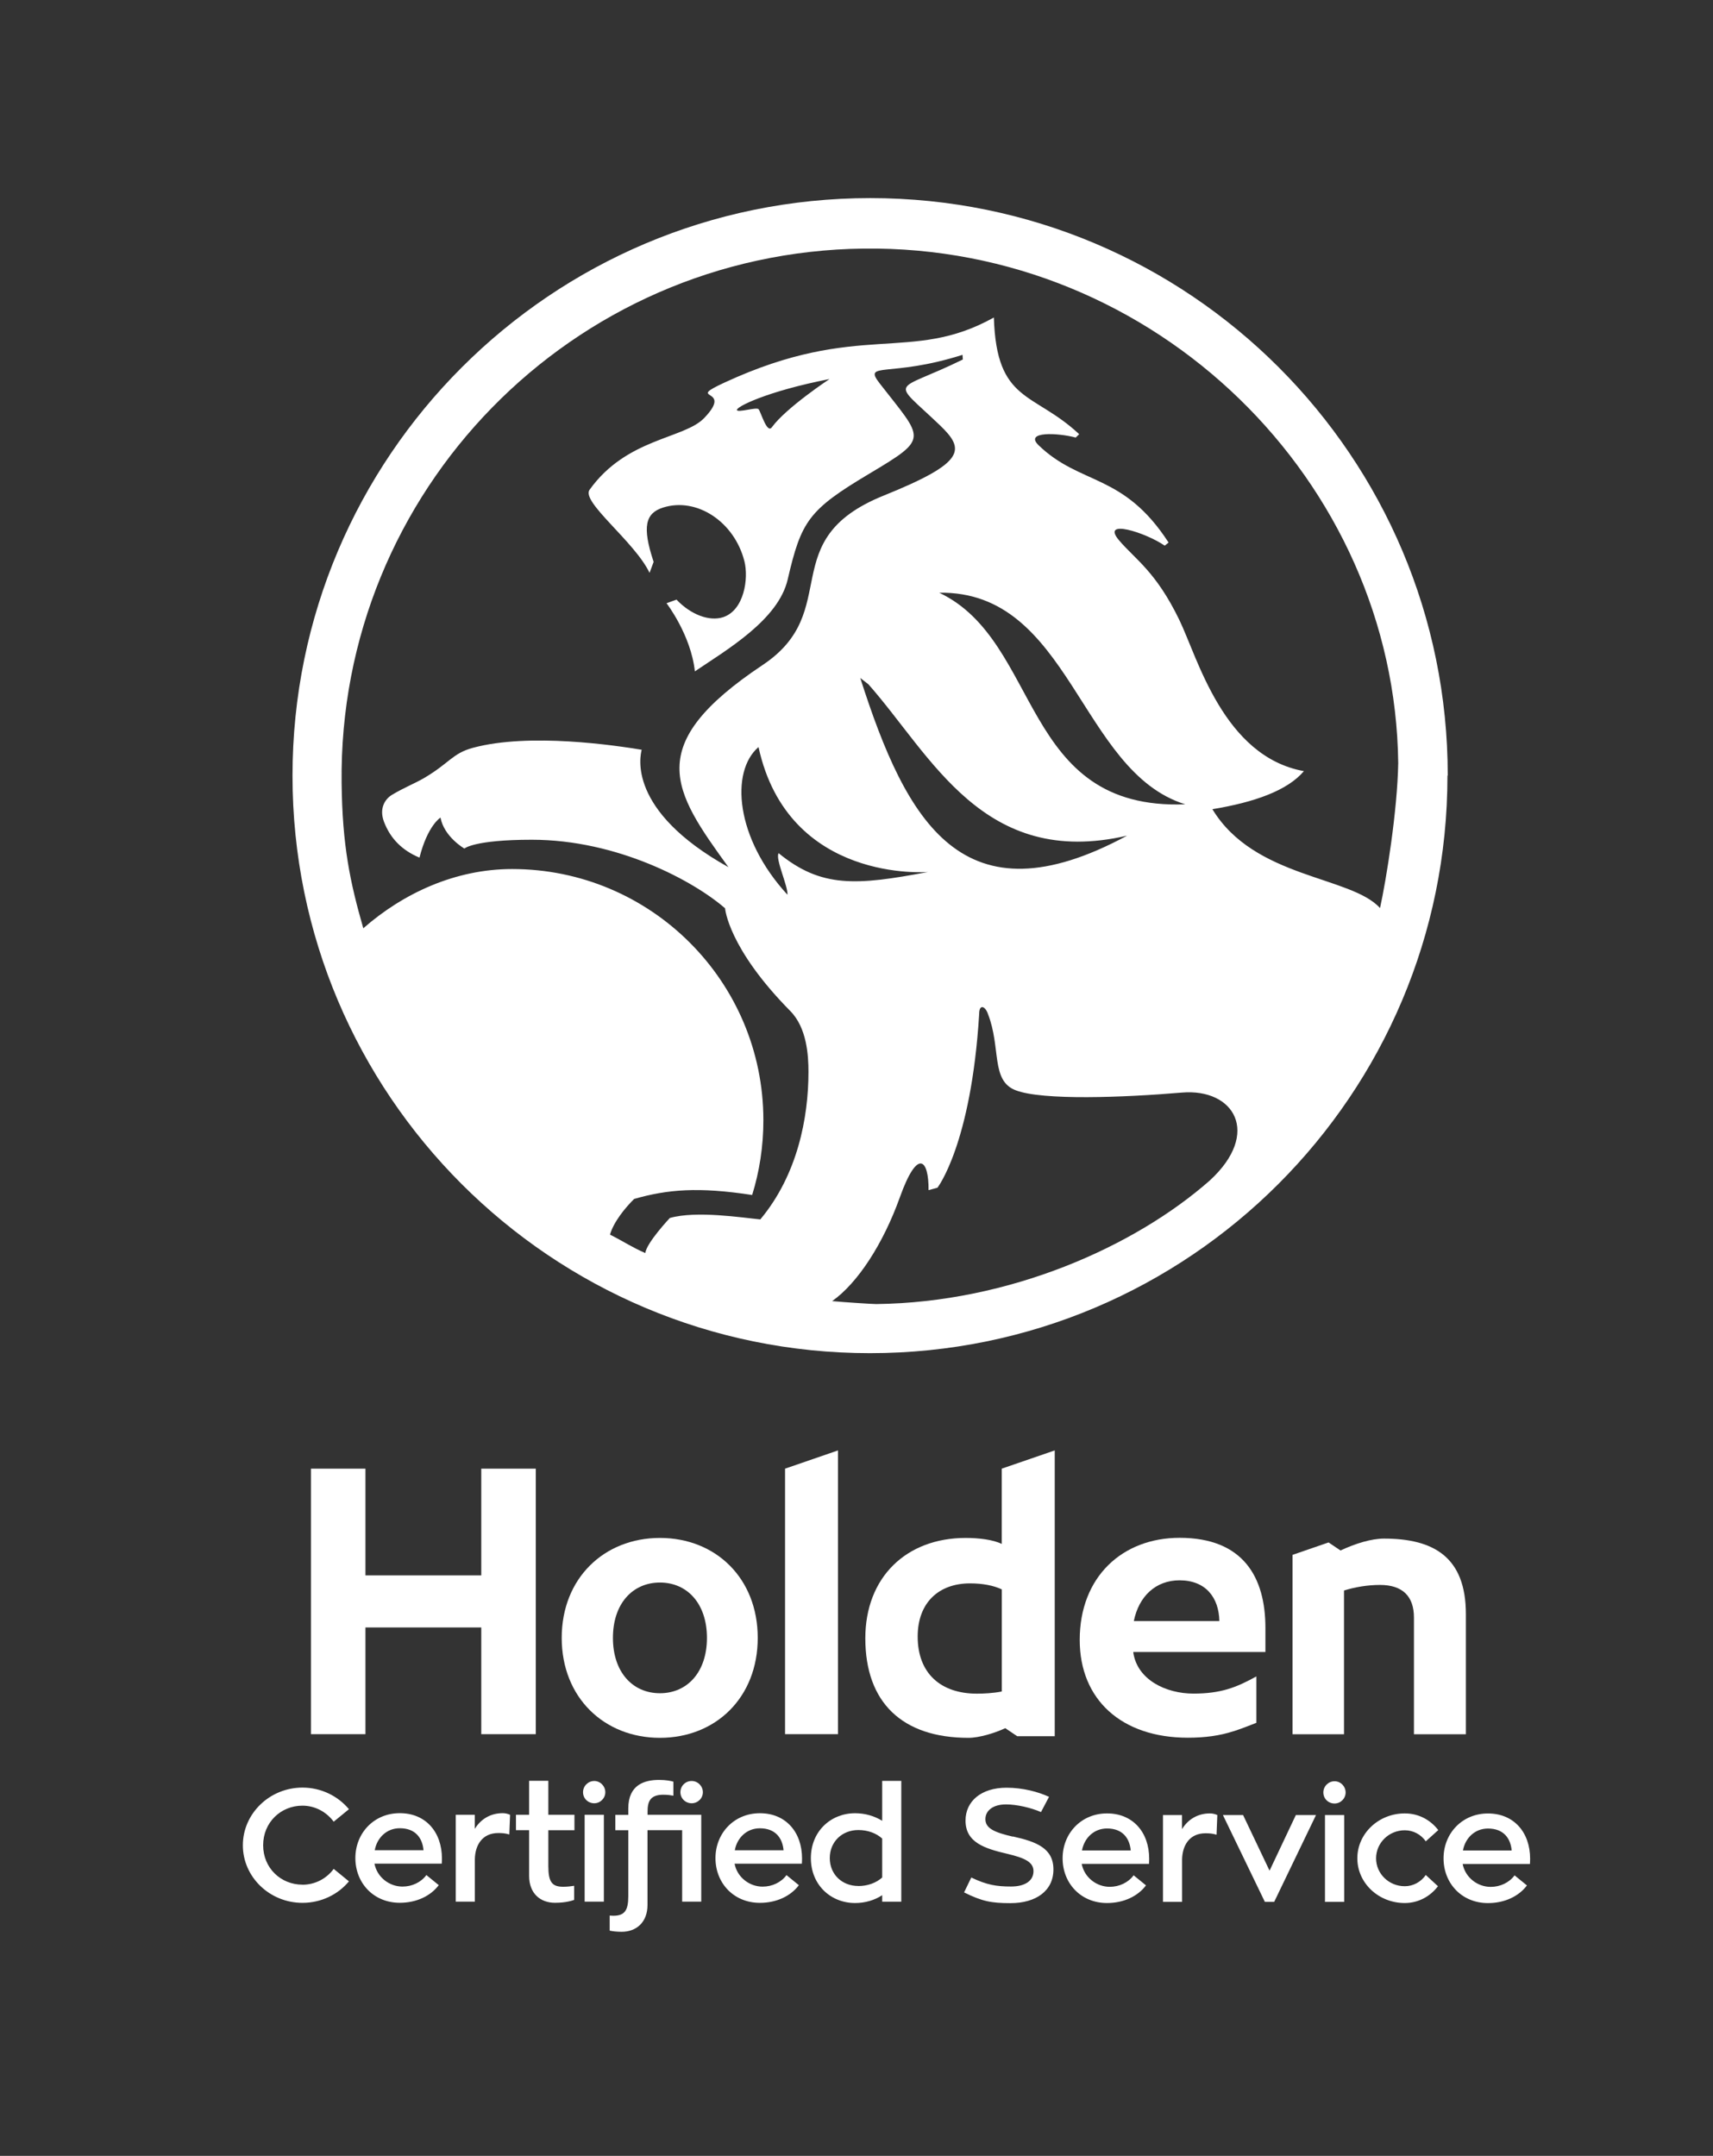
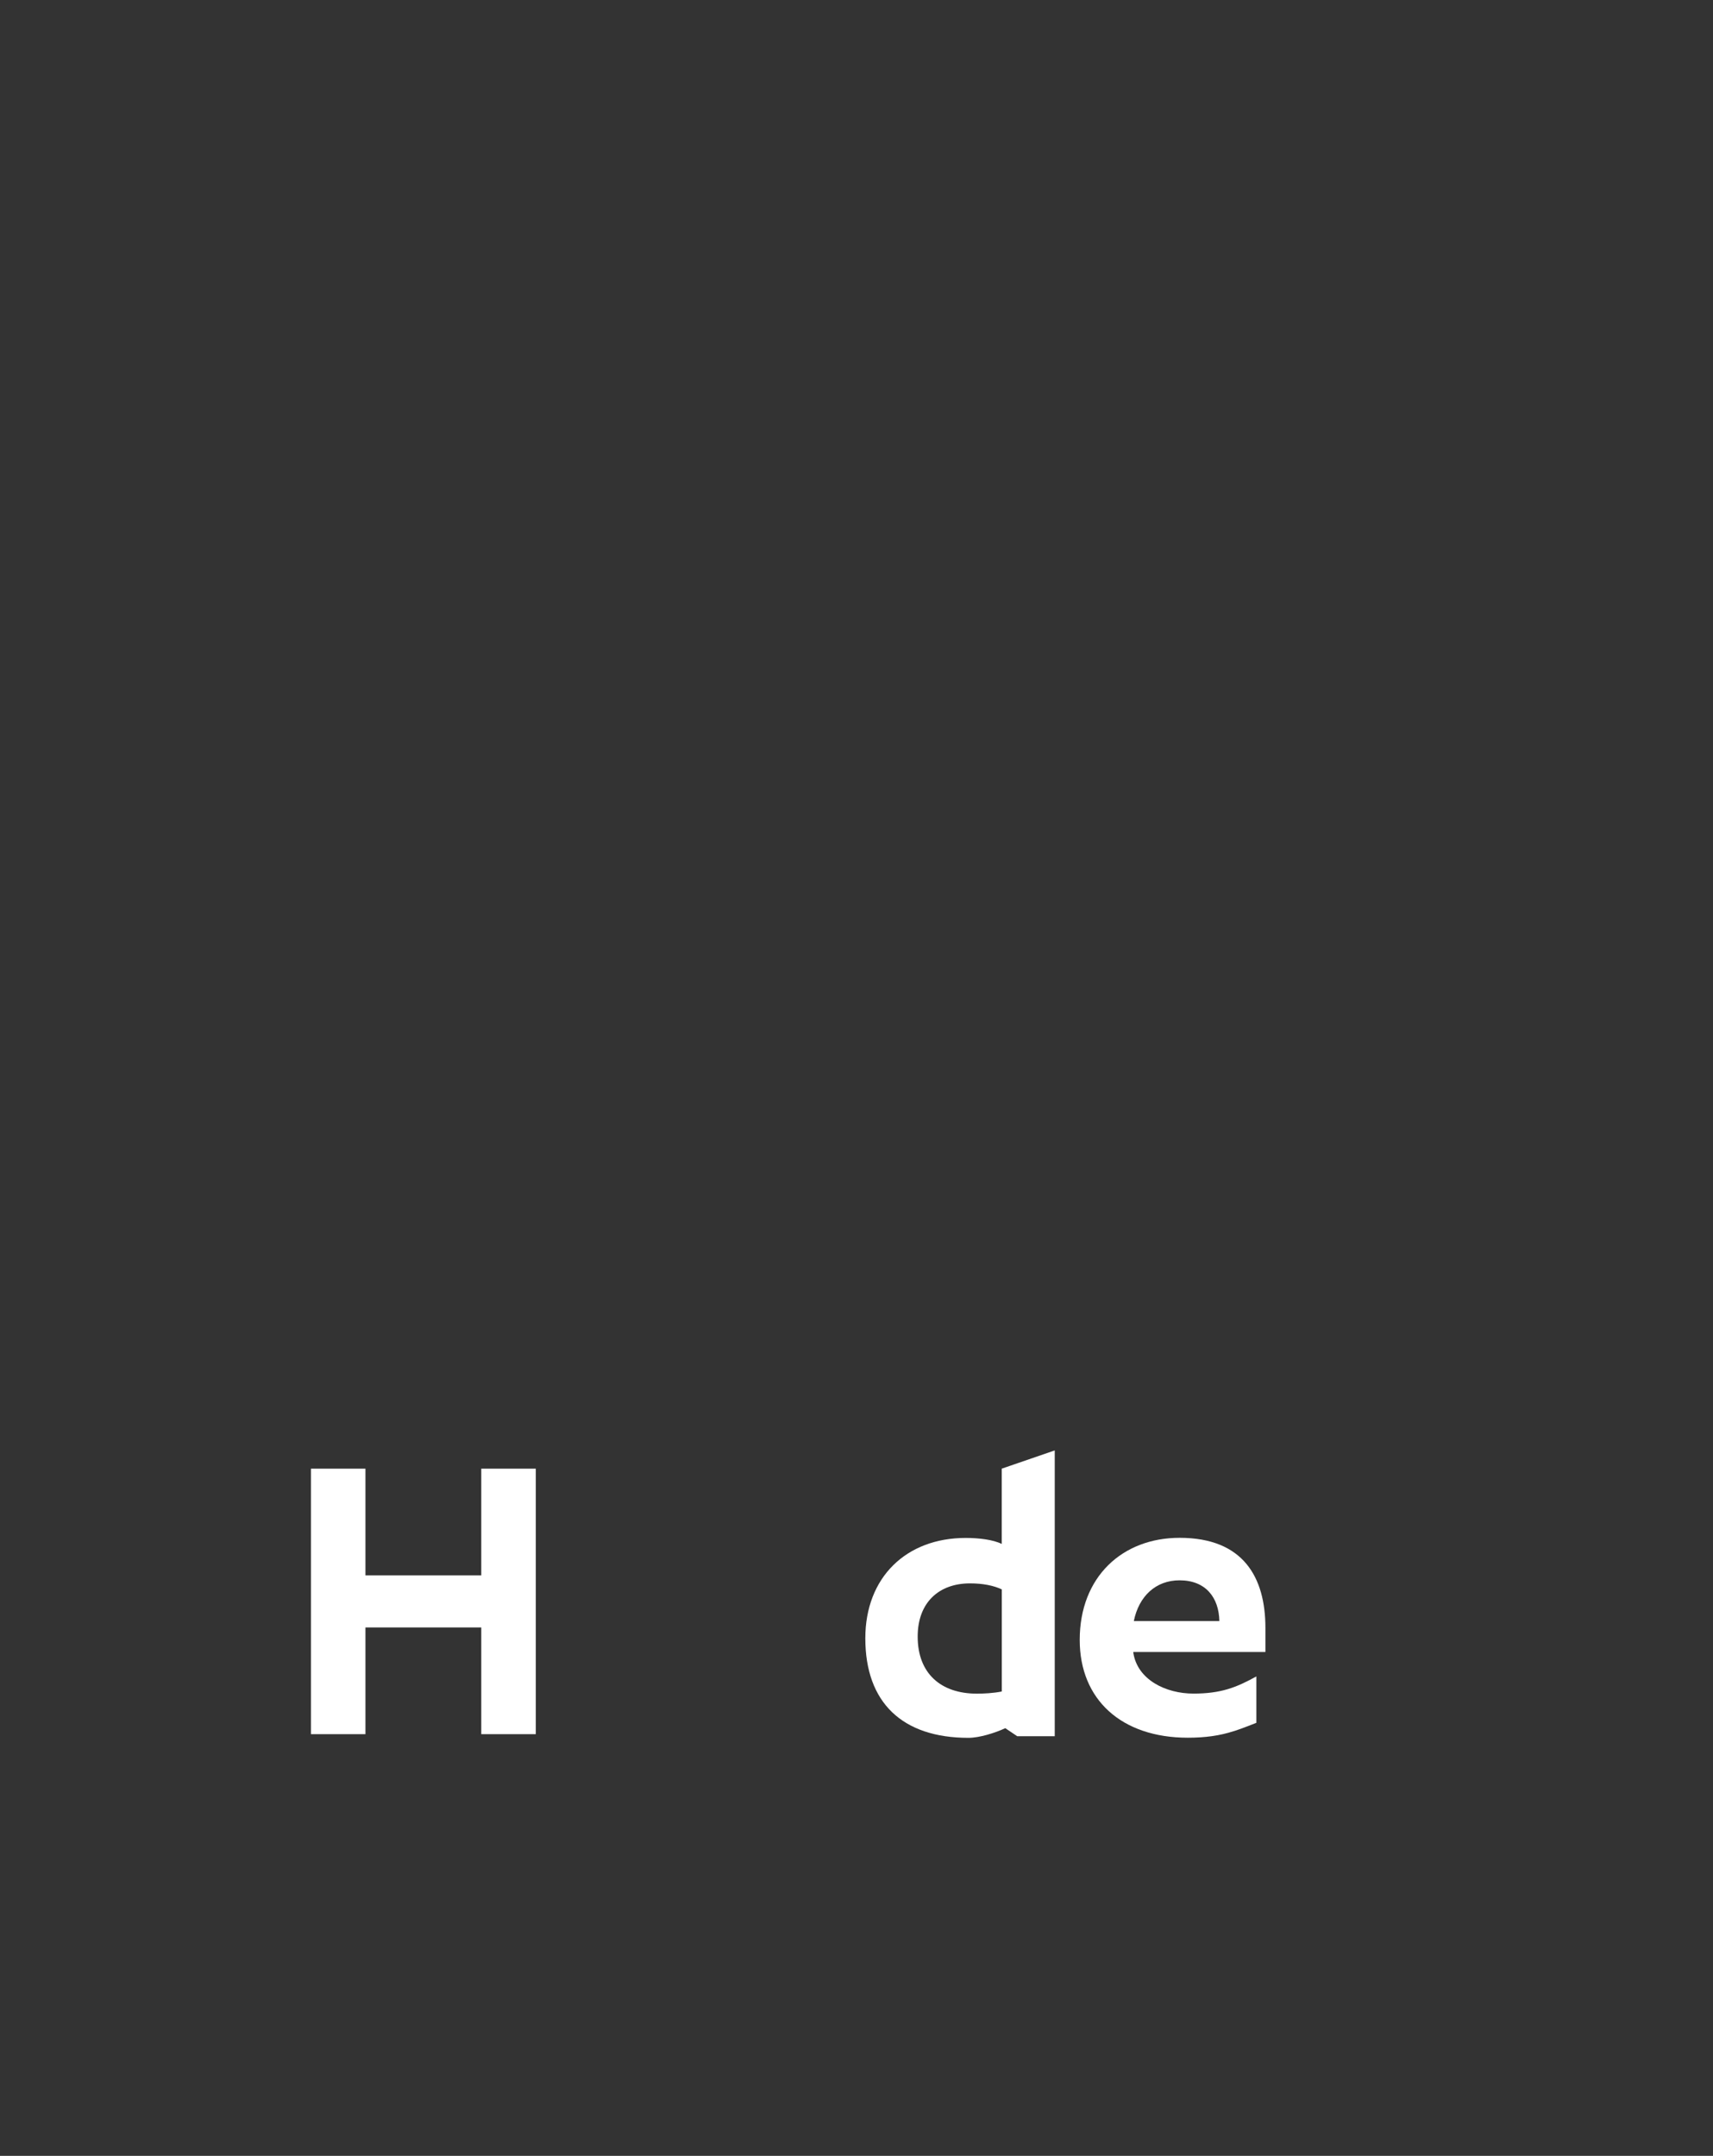
<svg xmlns="http://www.w3.org/2000/svg" id="Layer_1" data-name="Layer 1" width="285.32" height="359.14" viewBox="0 0 285.32 359.14">
  <rect x="0" y="0" width="285.32" height="359.14" fill="#333333" stroke="none" />
  <defs>
    <style>
      .cls-1 {
        fill: #fff;
      }
    </style>
  </defs>
  <path class="cls-1" d="M196.47,263.26c4.35,0,6.55,2.86,6.63,6.79h-14.25c.84-4.14,3.65-6.79,7.62-6.79m14.3,11.93v-4c0-8.43-3.68-15.01-14.29-15.01-9.54,0-16.64,6.5-16.64,17.01,0,9.93,6.94,16.29,18.01,16.29,2.86,0,5.37-.34,7.62-1.09,.01,0,.03,0,.04,0,1.25-.39,3.75-1.39,3.75-1.39v-7.73c-3.36,1.86-5.92,2.86-10.49,2.86s-9.31-2.29-10-6.79v-.14h22Z" />
-   <polygon class="cls-1" points="139.58 288.89 139.58 241.62 130.76 244.66 130.76 288.89 139.58 288.89" />
  <path class="cls-1" d="M152.85,272.63c0-5.64,3.5-8.86,8.72-8.86,2.14,0,3.93,.36,5.29,1v17.01c-1.43,.29-3.07,.36-4.15,.36-6.07,0-9.86-3.43-9.86-9.5m22.83-31.02l-8.83,3.04v12.54c-1.43-.71-3.79-1-6-1-9.93,0-16.72,6.58-16.72,16.72,0,10.72,6.17,16.58,17.18,16.58,1.81,0,4.43-.81,6.13-1.61l1.99,1.34h6.25v-47.61Z" />
-   <path class="cls-1" d="M109.92,282.07c4.54,0,7.83-3.5,7.83-9.22s-3.29-9.22-7.83-9.22-7.83,3.5-7.83,9.22,3.29,9.22,7.83,9.22m0,7.43c-9.3,0-16.36-6.72-16.36-16.65s7.06-16.65,16.36-16.65,16.29,6.72,16.29,16.65-6.99,16.65-16.29,16.65" />
  <polygon class="cls-1" points="80.16 244.66 80.16 262.44 60.87 262.44 60.87 244.66 51.79 244.66 51.79 288.89 60.87 288.89 60.87 271.11 80.16 271.11 80.16 288.89 89.24 288.89 89.24 244.66 80.16 244.66" />
-   <path class="cls-1" d="M230.51,256.31c-2.06,0-4.71,.8-7.23,1.98l-1.99-1.34-6,2.07v29.88h8.57v-23.94c1.79-.57,3.93-.93,6-.93,3.72,0,5.65,1.86,5.65,5.43v19.44h8.65v-20.01c0-9.5-5.36-12.58-13.65-12.58" />
-   <path class="cls-1" d="M201.51,196.65c-12.49,11-33.33,20.33-55.57,20.59-.7,0-5.21-.3-7.34-.49,4.28-3.02,8.52-9.58,11.29-17.32,2.97-8.28,4.82-6.28,4.77-1.17l1.48-.4c-.04,.06,5.62-7.14,6.95-28.93,0-1.76,1.03-1.32,1.47,0,2.19,5.61,.44,11.09,4.6,12.69,4.48,1.73,18,1.21,27.69,.39,8.69-.74,13.25,6.73,4.67,14.63M138.17,63.14s-7.25,4.79-9.61,8.04c-.83,1.14-1.85-2.65-2.22-3.02-.37-.37-3.45,.62-3.6,.15-.17-.5,4.88-3.1,15.44-5.17m18.26,35.6c21.88-.34,23.34,29.78,40.98,35.25-27.52,1.06-23.86-27.13-40.98-35.25m-13.15,14.21l1.35,1.04c10.53,11.91,19.13,30.77,43.09,25.22-27.31,14.73-36.71-2.09-44.44-26.26m-12.13,36.1c-8.67-9.41-9.56-20.53-4.82-24.6,4.96,22.77,28.23,20.81,28.23,20.81-11.96,2.27-17.79,2.67-24.88-3.13-.6,.92,1.58,5.48,1.47,6.93m-4.51,54.08c-2.91-.28-10.67-1.5-15.08-.24,0,0-3.87,4.11-4.09,5.84-2.13-.91-3.38-1.8-5.88-3.07,.61-2.12,2.54-4.48,4.02-5.94,5.54-1.59,10.72-2.04,19.66-.66,1.22-3.93,1.87-8.12,1.87-12.45,0-23.11-18.74-41.85-41.85-41.85-9.46,0-18.14,4.04-24.79,9.87-2.21-7.72-3.49-13.75-3.61-24.19-.58-48.6,38.37-88.47,86.97-89.04,48.68-.58,88.46,38.77,89.02,85.69-.13,7.91-1.99,19.45-3.03,24.17-4.85-5.37-20.94-4.92-27.92-16.47,6.98-1.15,12.51-3.1,15.24-6.34-13.42-2.44-17.69-18.89-20.76-25.21-3.89-8.03-7.29-10.03-10.02-13.23-3.16-3.73,4.47-1.29,7.6,.88l.64-.52c-7.54-11.65-14.66-9.46-21.65-16.21-2.45-2.37,3.3-2.06,6.18-1.28l.58-.56c-7.6-7.12-13.77-5.15-14.21-19.44-13.89,7.75-22.42,.48-44.8,10.81-6.9,3.19,1.62,.64-3.44,5.93-3.36,3.51-12.93,3.32-19.1,11.96-1.45,2.02,7.52,8.64,9.99,13.84l.68-1.83c-1.97-5.91-1.34-8.11,1.55-9.04,5.64-1.8,11.92,2.38,13.57,8.94,.72,2.85-.03,8.14-3.53,9.31-2.27,.75-5.38-.39-7.78-2.92l-1.66,.6s4.06,5.27,4.72,11.35c5.34-3.61,13.91-8.59,15.46-15.31,2.26-9.74,3.46-11.58,13.58-17.61,10.12-6.04,9.05-5.64,1.75-15.04-2.89-3.72,1.68-.92,13.79-4.77l.05,.78c-11.61,5.7-12.17,2.97-3.83,10.94,4.26,4.08,4.33,6.21-9.38,11.74-18.27,7.39-6.59,19.19-20.13,28.21-20.1,13.4-14.95,20.9-5.7,33.68-17.01-9.49-14.67-18.61-14.45-19.56-4.31-.71-18.69-2.88-28.12-.32-3.41,.92-3.89,2.55-8.17,5.06-1.46,.85-3.36,1.6-5.3,2.77-1.15,.69-2.19,2.26-1.32,4.52,1.09,2.83,3.06,4.75,5.9,5.94,1.36-5.38,3.5-6.67,3.5-6.67,.6,3.22,3.98,5.16,3.98,5.16,0,0,1.57-1.47,11.23-1.47,14.25,0,26.95,6.86,32.19,11.42,0,0,.47,6.59,10.87,17.12,2.74,2.78,3.02,7.33,3.02,10.13,0,7.66-1.84,17.15-7.98,24.53m114.46-73.9c0-53.13-43.06-96.19-96.18-96.19S48.72,76.11,48.72,129.23s43.06,96.19,96.19,96.19,96.18-43.07,96.18-96.19" />
-   <path class="cls-1" d="M247.84,304.61c2.62,0,3.77,1.65,3.95,3.66h-8.12c.37-2.06,1.97-3.66,4.17-3.66m6.99,5.9s.03-.48,.03-.85c0-4.41-2.7-7.56-7.02-7.56s-7.4,3.34-7.4,7.48,3.02,7.45,7.4,7.45c2.8,0,5.15-1.15,6.49-2.94l-2.06-1.68c-.88,1.2-2.38,1.92-3.98,1.92-2.16,0-4.22-1.52-4.67-3.82h11.21Zm-17.35,1.84c-.8,1.15-2.08,1.87-3.5,1.87-2.64,0-4.78-2.08-4.78-4.65s2.14-4.67,4.78-4.67c1.44,0,2.72,.72,3.5,1.84l2.08-1.87c-1.31-1.71-3.28-2.78-5.58-2.78-4.35,0-7.9,3.34-7.9,7.48s3.55,7.45,7.9,7.45c2.22,0,4.22-1.07,5.53-2.8l-2.03-1.87Zm-15.19-11.91c1.01,0,1.84-.83,1.84-1.84s-.83-1.87-1.84-1.87-1.87,.83-1.87,1.87,.83,1.84,1.87,1.84m-1.6,16.39h3.2v-14.47h-3.2v14.47Zm-4.85-14.47l-4.38,9.27-4.41-9.27h-3.36l6.99,14.47h1.55l6.97-14.47h-3.36Zm-18.95,0h-3.18v14.47h3.18v-7.1c.05-2.27,1.2-4.33,3.9-4.33,.56,0,1.17,.03,1.84,.24l.13-3.28c-.43-.19-.85-.27-1.23-.27-2.11,0-3.71,1.07-4.65,2.62v-2.35Zm-12.5,2.24c2.62,0,3.76,1.65,3.95,3.66h-8.12c.37-2.06,1.98-3.66,4.17-3.66m6.99,5.9s.03-.48,.03-.85c0-4.41-2.7-7.56-7.02-7.56s-7.4,3.34-7.4,7.48,3.02,7.45,7.4,7.45c2.8,0,5.15-1.15,6.49-2.94l-2.06-1.68c-.88,1.2-2.38,1.92-3.98,1.92-2.16,0-4.22-1.52-4.67-3.82h11.21Zm-22.69-4.54c-2.94-.69-4.56-1.33-4.56-2.91,0-1.42,1.25-2.46,3.44-2.46,1.79,0,4.19,.56,5.82,1.28l1.34-2.54c-1.79-.83-4.35-1.52-7.08-1.52-4.24,0-6.83,2.27-6.83,5.47,0,3.63,3.12,4.65,6.99,5.55,2.8,.67,4.33,1.33,4.33,2.88,0,1.63-1.44,2.56-3.74,2.56-2.43,0-4.06-.27-6.62-1.5l-1.2,2.48c2.99,1.49,4.54,1.79,7.72,1.79,4.3,0,7.16-2.08,7.16-5.61s-2.8-4.62-6.76-5.5m-25.74,8.25c-2.7,0-4.75-1.92-4.75-4.65s2.06-4.67,4.75-4.67c1.6,0,2.99,.53,3.98,1.42v6.49c-.99,.88-2.4,1.42-3.98,1.42m3.98-17.52v6.65c-1.26-.78-2.83-1.26-4.51-1.26-4.06,0-7.37,3.02-7.37,7.48s3.31,7.48,7.37,7.48c1.66,0,3.28-.48,4.51-1.31v1.09h3.18v-20.13h-3.18Zm-20.38,7.9c2.62,0,3.77,1.65,3.95,3.66h-8.12c.37-2.06,1.98-3.66,4.17-3.66m7,5.9s.03-.48,.03-.85c0-4.41-2.7-7.56-7.02-7.56s-7.4,3.34-7.4,7.48,3.02,7.45,7.4,7.45c2.8,0,5.15-1.15,6.49-2.94l-2.06-1.68c-.88,1.2-2.38,1.92-3.98,1.92-2.16,0-4.22-1.52-4.67-3.82h11.21Zm-21.4-13.67c-.35-.11-1.23-.29-2.38-.29-2.43,0-5.13,.8-5.13,4.75v1.07h-2.16v2.56h2.16v10.97c0,2.4-.61,3.28-2.51,3.28-.21,0-.4-.03-.59-.03v2.51c.51,.11,1.18,.19,2,.19,2.38,0,4.3-1.52,4.3-4.49v-12.44h5.77v11.91h3.18v-14.47h-8.94v-.51c0-1.63,.37-2.83,2.62-2.83,.72,0,1.23,.08,1.68,.16v-2.35Zm3.04,3.6c1.04,0,1.87-.83,1.87-1.84s-.83-1.87-1.87-1.87-1.87,.83-1.87,1.87,.85,1.84,1.87,1.84m-16.22,0c1.01,0,1.84-.83,1.84-1.84s-.83-1.87-1.84-1.87-1.87,.83-1.87,1.87,.83,1.84,1.87,1.84m-1.6,16.39h3.2v-14.47h-3.2v14.47Zm-1.7-11.91v-2.56h-4.35v-5.66h-3.2v5.66h-2.19v2.56h2.19v7.61c0,2.99,1.92,4.49,4.3,4.49,1.92,0,2.96-.4,3.2-.48v-2.35c-.51,.08-1.09,.16-1.84,.16-1.87,0-2.46-.83-2.46-3.44v-5.98h4.35Zm-16.59-2.56h-3.18v14.47h3.18v-7.1c.05-2.27,1.2-4.33,3.9-4.33,.56,0,1.18,.03,1.84,.24l.13-3.28c-.43-.19-.85-.27-1.23-.27-2.11,0-3.71,1.07-4.65,2.62v-2.35Zm-12.5,2.24c2.62,0,3.77,1.65,3.95,3.66h-8.12c.37-2.06,1.98-3.66,4.16-3.66m7,5.9s.03-.48,.03-.85c0-4.41-2.7-7.56-7.02-7.56s-7.4,3.34-7.4,7.48,3.02,7.45,7.4,7.45c2.8,0,5.15-1.15,6.49-2.94l-2.06-1.68c-.88,1.2-2.38,1.92-3.98,1.92-2.16,0-4.22-1.52-4.67-3.82h11.21Zm-23.21,3.5c-3.58,0-6.54-2.75-6.54-6.57s2.96-6.59,6.54-6.59c2.14,0,4.03,1.07,5.21,2.67l2.54-2.08c-1.82-2.19-4.62-3.6-7.74-3.6-5.47,0-9.93,4.33-9.93,9.61s4.46,9.59,9.93,9.59c3.12,0,5.93-1.39,7.74-3.58l-2.54-2.08c-1.17,1.6-3.07,2.64-5.21,2.64" />
</svg>